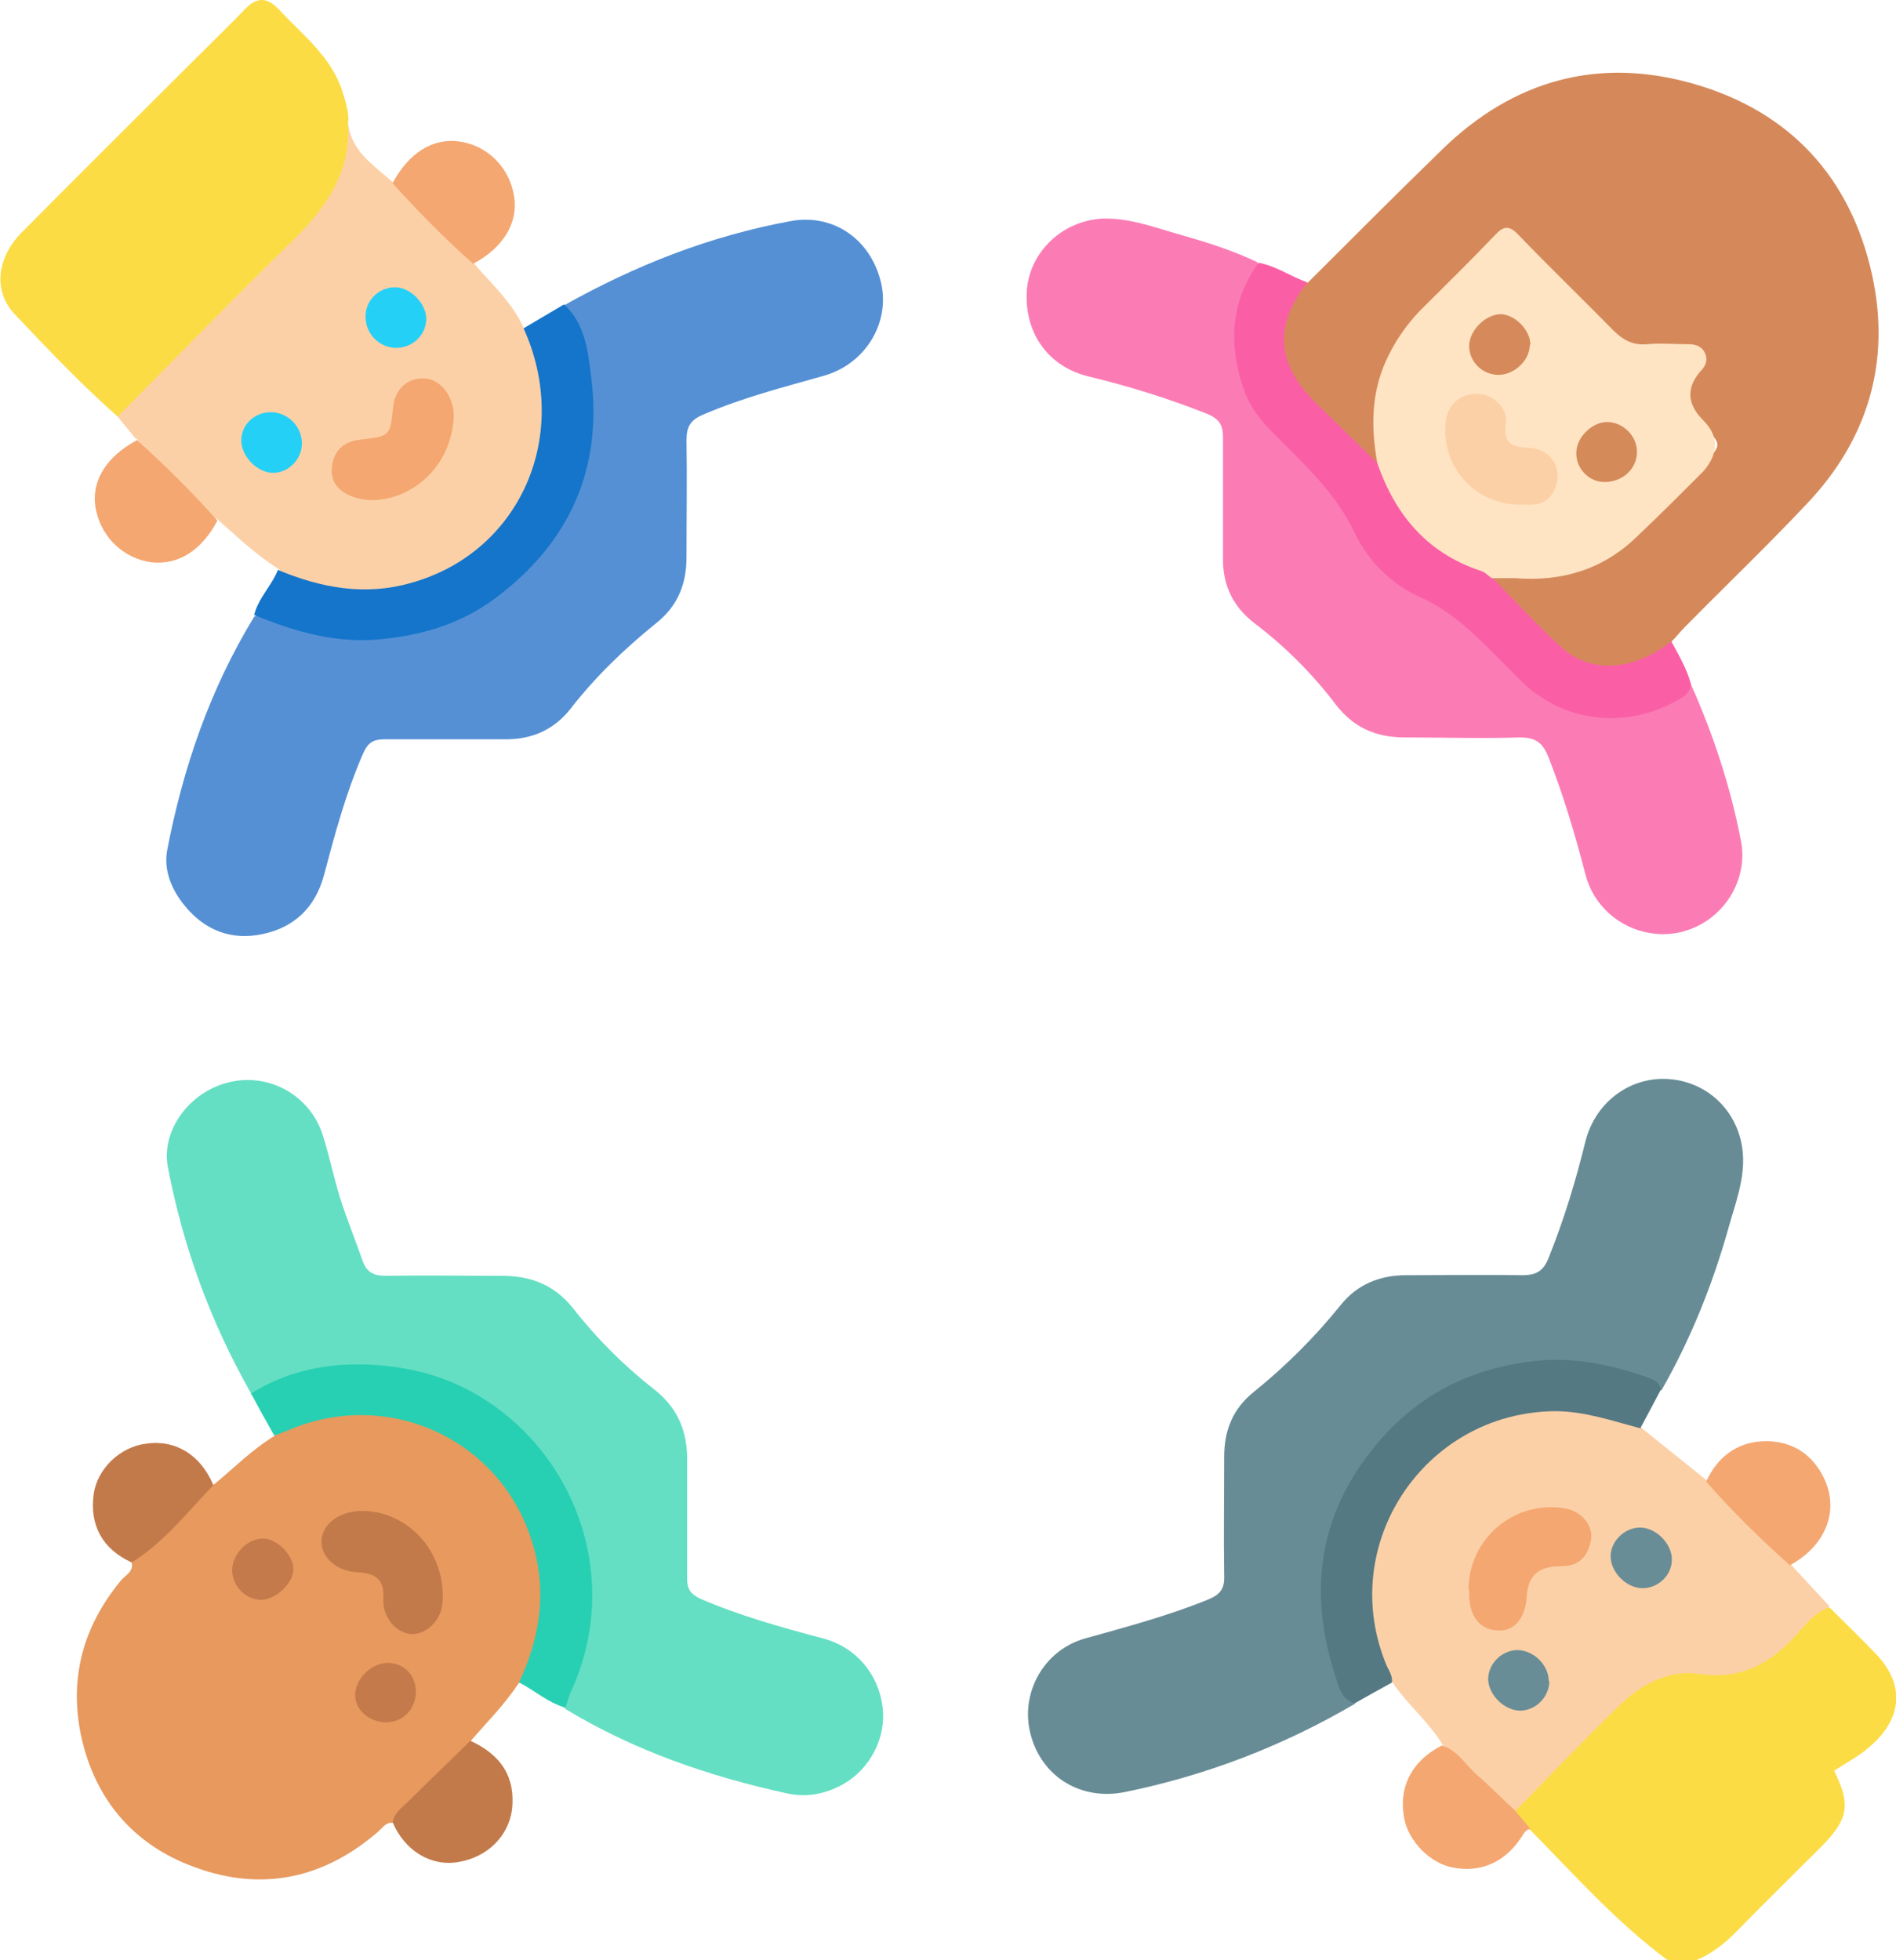
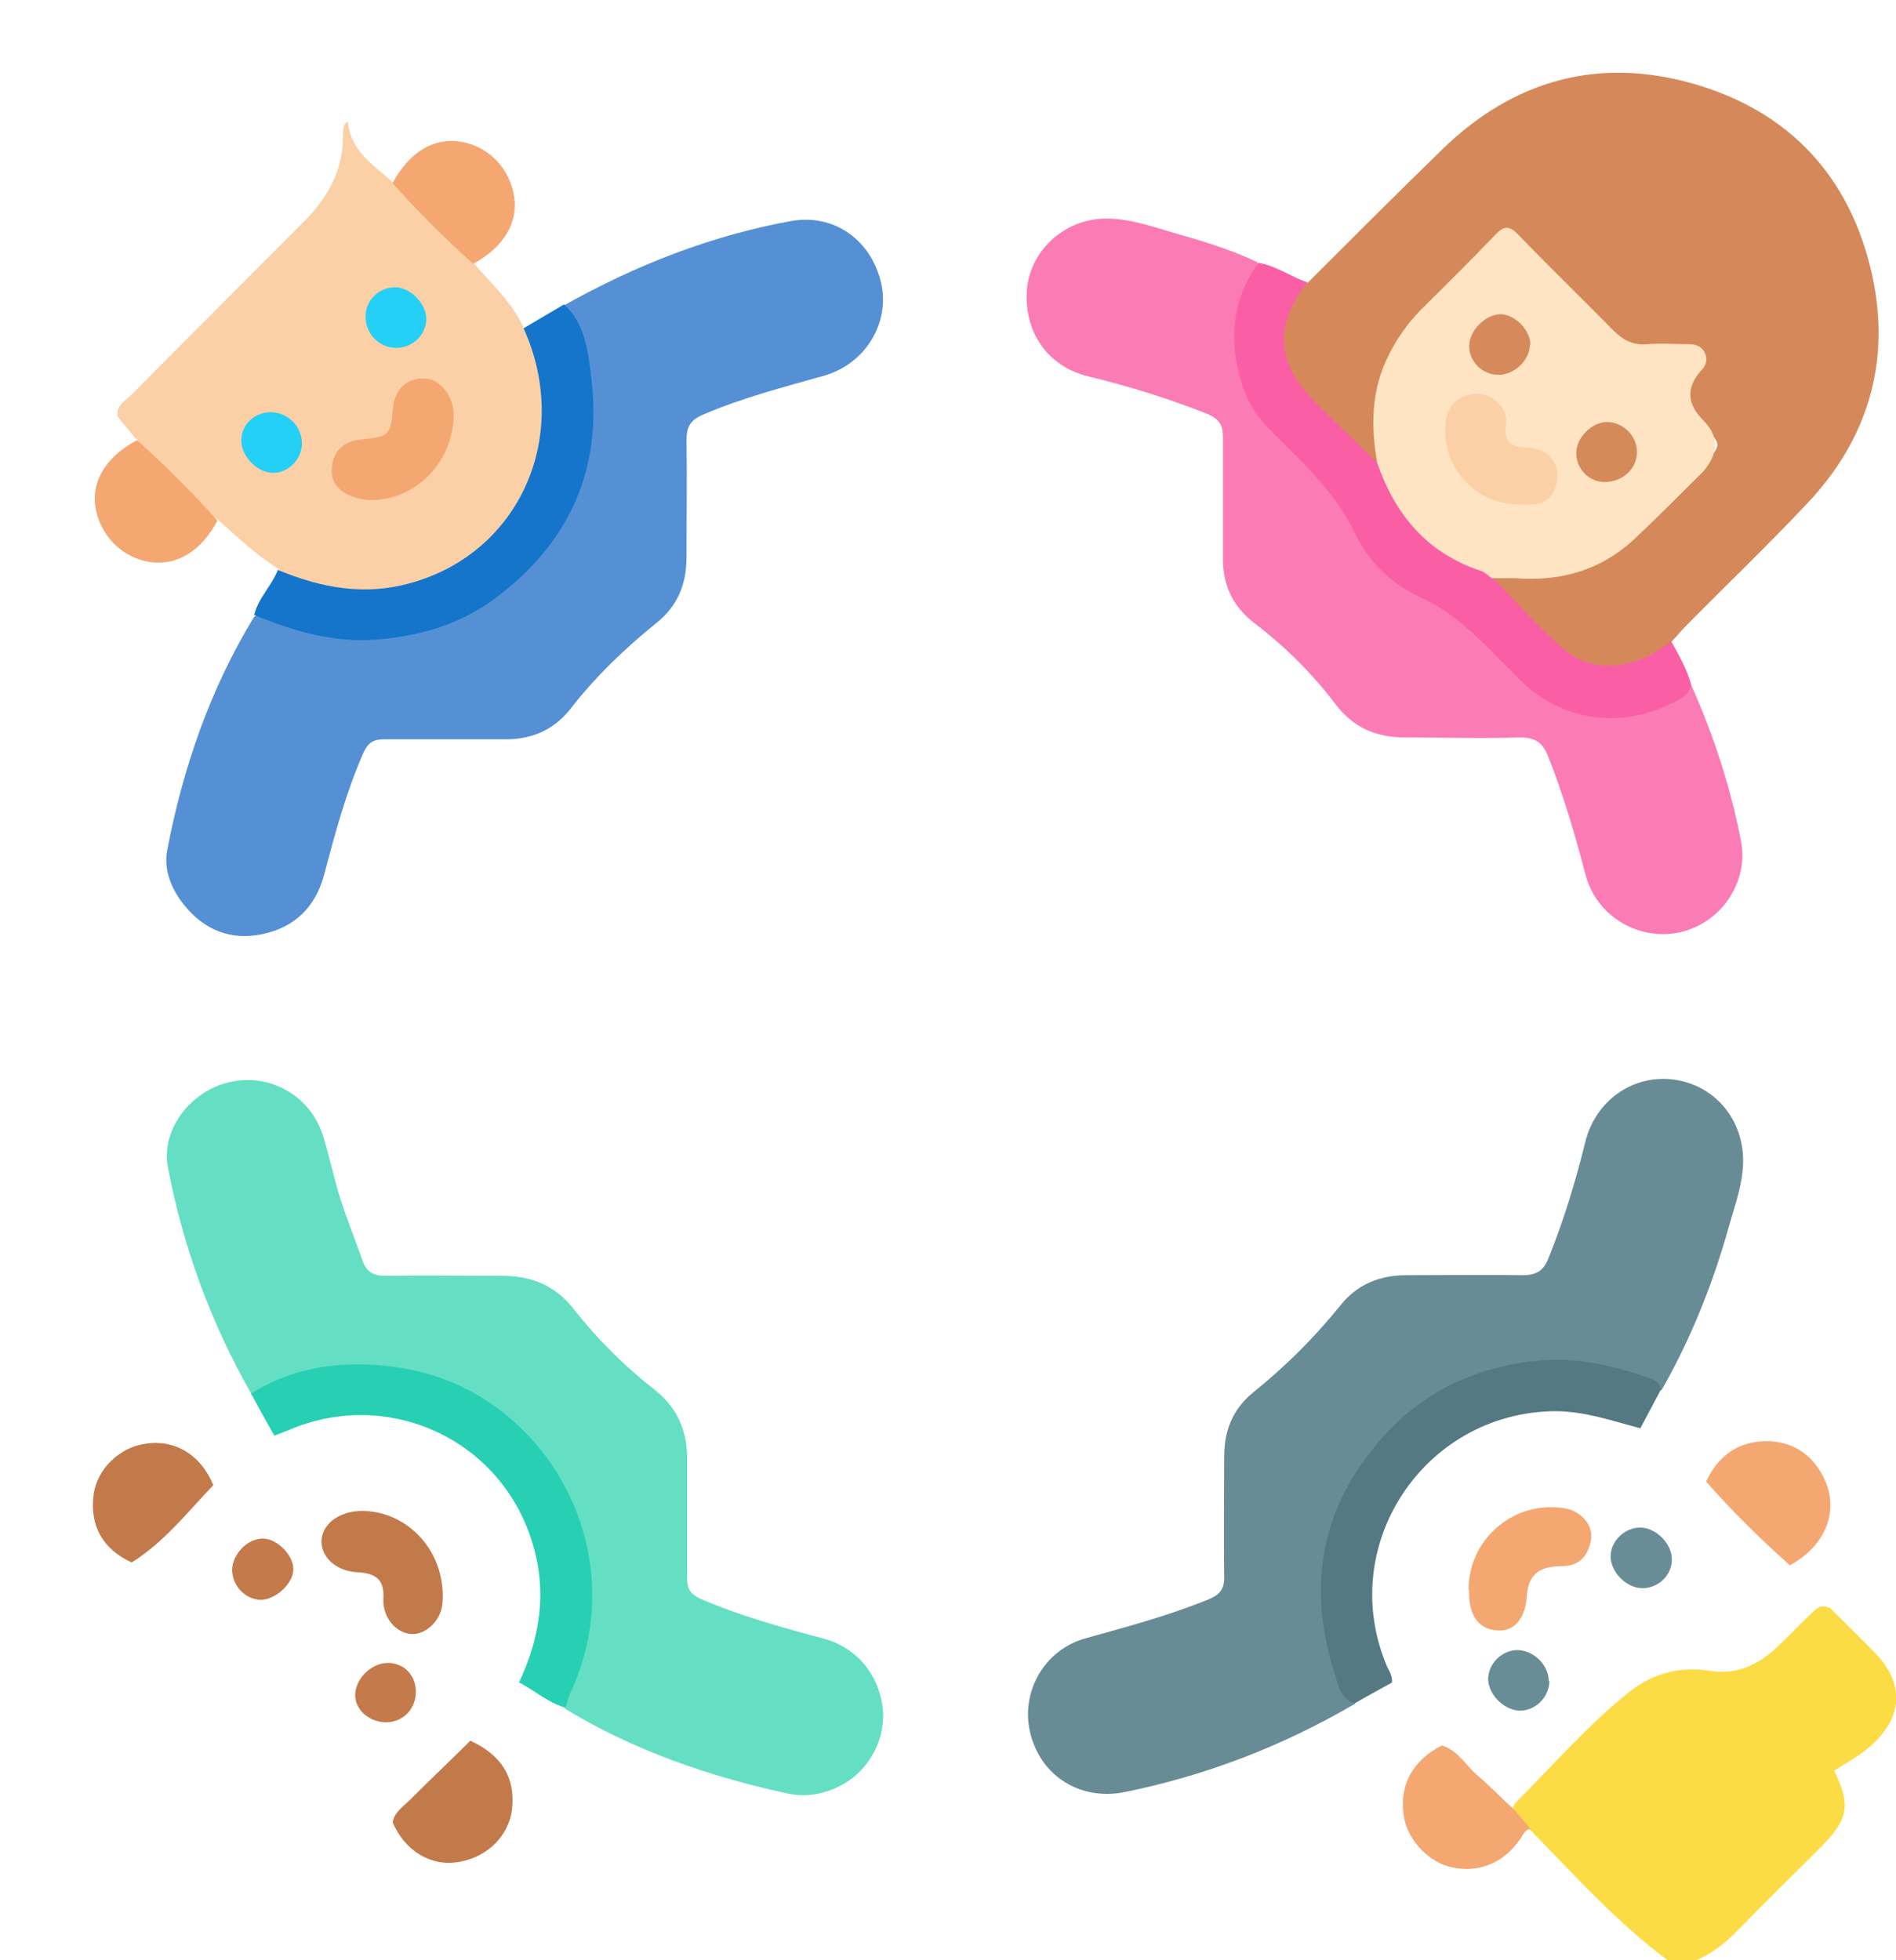
<svg xmlns="http://www.w3.org/2000/svg" id="Layer_2" width="30.96" height="32" viewBox="0 0 30.96 32">
  <g id="Layer_1-2">
    <path d="M29.87,26.24c.25.25.51.5.75.75.49.5.45,1.06-.08,1.52-.18.16-.39.27-.59.4.27.55.24.78-.2,1.23-.45.45-.9.89-1.35,1.35-.21.22-.44.41-.72.52h-.44c-.84-.62-1.53-1.4-2.26-2.14-.15-.07-.28-.14-.28-.33.01-.04.02-.08.05-.11.61-.61,1.18-1.27,1.86-1.81.38-.3.82-.42,1.32-.34.42.07.78-.1,1.08-.38.19-.18.37-.37.56-.55.08-.08.16-.17.3-.1Z" fill="#fcdc45" stroke-width="0" />
    <path d="M21.35,4.62c.73-.73,1.46-1.46,2.2-2.18,1.16-1.13,2.55-1.52,4.11-1.07,1.57.45,2.56,1.53,2.91,3.12.31,1.42-.07,2.69-1.07,3.74-.64.68-1.32,1.33-1.98,2-.08.08-.15.17-.23.25-.03.12-.11.19-.21.26-.47.3-1.17.28-1.6-.07-.38-.32-.72-.69-1.06-1.05-.05-.05-.09-.11-.07-.19.12-.11.28-.09.42-.08.88.08,1.57-.3,2.17-.9.31-.31.62-.62.93-.93.23-.24.23-.28,0-.51-.04-.05-.09-.09-.13-.13q-.39-.39-.08-.85c.14-.2.09-.3-.15-.34-.09-.01-.19-.02-.28,0-.5.08-.87-.12-1.2-.5-.38-.43-.81-.81-1.21-1.22-.16-.16-.28-.18-.44,0-.4.41-.82.8-1.21,1.22-.54.58-.77,1.27-.66,2.07.01.1.04.21-.03.3-.12.04-.2-.05-.27-.12-.33-.33-.67-.65-.99-1-.39-.43-.44-1.07-.16-1.57.07-.11.15-.2.27-.25Z" fill="#d5895a" stroke-width="0" />
    <path d="M9.22,4.98c1.16-.65,2.38-1.13,3.69-1.37.71-.13,1.32.31,1.48,1.02.14.64-.25,1.3-.92,1.5-.67.19-1.34.36-1.99.64-.21.09-.27.2-.27.42.01.64,0,1.27,0,1.91,0,.43-.14.79-.49,1.07-.52.42-1,.88-1.41,1.41-.28.35-.65.5-1.09.49-.65,0-1.29,0-1.94,0-.18,0-.27.05-.35.23-.28.64-.46,1.31-.64,1.99-.14.52-.48.85-1,.96-.51.11-.95-.06-1.28-.47-.21-.26-.34-.57-.28-.9.26-1.35.7-2.63,1.42-3.81.12-.08.22,0,.32.03,1.85.76,3.86.02,4.76-1.78.51-1.01.52-2.08.05-3.13-.03-.07-.07-.13-.07-.2Z" fill="#5590d5" stroke-width="0" />
    <path d="M4.1,22.75c-.66-1.16-1.11-2.39-1.36-3.7-.11-.6.36-1.23,1-1.38.65-.16,1.32.21,1.53.86.11.35.18.7.29,1.05.11.34.24.66.36,1,.06.18.17.25.37.25.63-.01,1.27,0,1.91,0,.47,0,.85.15,1.15.52.39.5.84.95,1.34,1.34.38.3.54.69.53,1.17,0,.64,0,1.27,0,1.91,0,.17.05.25.21.33.65.28,1.33.47,2.01.65.53.14.9.57.97,1.11.07.5-.2,1.03-.66,1.28-.28.15-.57.21-.9.14-1.28-.28-2.5-.7-3.62-1.38-.1-.15.01-.28.06-.41.54-1.36.33-2.62-.55-3.76-.59-.76-1.4-1.19-2.36-1.32-.72-.1-1.41,0-2.07.31-.07.03-.13.06-.21.05Z" fill="#64dfc3" stroke-width="0" />
-     <path d="M8.47,27.48c-.23.35-.52.64-.79.95-.11.25-.33.39-.51.57-.25.26-.5.52-.76.76-.11-.01-.16.08-.23.14-.85.74-1.83.98-2.9.62-1.06-.35-1.73-1.11-1.96-2.2-.19-.93.04-1.77.65-2.51.07-.09.22-.15.18-.3.44-.43.83-.92,1.34-1.27.33-.27.63-.58,1-.8.24-.27.58-.32.9-.37,1.93-.29,3.47,1.08,3.52,2.96.01.42-.08.83-.25,1.21-.04.1-.08.19-.19.24Z" fill="#e7995e" stroke-width="0" />
+     <path d="M8.47,27.48Z" fill="#e7995e" stroke-width="0" />
    <path d="M22.12,27.82c-1.18.69-2.43,1.17-3.76,1.44-.71.14-1.35-.25-1.53-.94-.18-.67.21-1.38.89-1.57.68-.19,1.36-.37,2.02-.64.19-.08.26-.18.25-.39-.01-.65,0-1.29,0-1.94,0-.44.15-.79.49-1.06.52-.42.99-.89,1.41-1.41.27-.34.64-.49,1.07-.49.64,0,1.27-.01,1.9,0,.24,0,.35-.08.43-.29.25-.62.44-1.25.6-1.9.17-.66.76-1.07,1.39-1.01.64.06,1.13.56,1.18,1.22.03.41-.12.8-.23,1.19-.26.93-.62,1.83-1.1,2.67-1.5-.77-3.25-.45-4.41.74-1.12,1.13-1.4,2.96-.59,4.38Z" fill="#688c96" stroke-width="0" />
    <path d="M27.61,11.17c.37.83.65,1.68.82,2.57.12.62-.28,1.31-.99,1.48-.67.15-1.37-.25-1.55-.94-.17-.65-.36-1.3-.61-1.93-.09-.22-.2-.31-.46-.31-.62.02-1.25,0-1.88,0-.47,0-.84-.16-1.13-.54-.38-.5-.82-.94-1.32-1.32-.35-.27-.52-.61-.52-1.05,0-.67,0-1.33,0-2,0-.2-.07-.29-.25-.37-.63-.25-1.27-.45-1.93-.61-.69-.16-1.08-.74-1.02-1.44.06-.6.57-1.1,1.22-1.14.45-.02.88.15,1.31.27.42.12.83.25,1.23.44.04.08,0,.14-.04.2-.48.79-.31,1.99.45,2.65.49.42.92.89,1.21,1.49.24.5.66.89,1.18,1.13.39.18.7.44.99.75.16.17.32.33.48.49.82.81,1.89.88,2.79.18Z" fill="#fb7cb5" stroke-width="0" />
    <path d="M2.23,7.18c-.1-.13-.21-.25-.31-.38-.03-.18.12-.25.22-.35.93-.93,1.86-1.87,2.79-2.8.41-.4.68-.86.67-1.45,0-.08,0-.17.08-.22.04.49.43.72.74,1,.42.26.7.66,1.05.98.1.09.23.18.26.33.29.34.63.64.82,1.06.29.24.33.6.37.93.21,1.64-.87,3.09-2.5,3.37-.55.1-1.1.04-1.62-.18-.1-.04-.19-.09-.25-.18-.37-.23-.68-.53-1.01-.82-.26-.11-.41-.34-.59-.53-.25-.26-.55-.46-.72-.79Z" fill="#fcd0a6" stroke-width="0" />
-     <path d="M29.87,26.24c-.28.1-.43.35-.62.54-.42.43-.88.64-1.5.55-.48-.07-.92.15-1.27.48-.59.57-1.16,1.17-1.73,1.75-.11.03-.17-.05-.24-.11-.32-.32-.65-.62-.95-.96-.23-.38-.57-.65-.82-1.02-.4-.55-.45-1.18-.38-1.82.23-1.99,2.34-3.23,4.21-2.49.09.03.18.07.23.15.36.29.71.57,1.07.86.4.24.67.63,1.01.94.13.12.29.23.35.42.21.23.43.46.64.69Z" fill="#fcd0a6" stroke-width="0" />
-     <path d="M5.68,1.98c.06.79-.32,1.37-.86,1.91-.98.95-1.93,1.94-2.9,2.91-.59-.52-1.14-1.1-1.68-1.67-.36-.38-.29-.93.12-1.34.92-.93,1.85-1.85,2.78-2.78.29-.29.58-.57.86-.86.19-.2.36-.2.55,0,.37.4.82.74,1.02,1.28.06.18.12.36.12.54Z" fill="#fcdc45" stroke-width="0" />
    <path d="M27.61,11.17c-.01.14-.11.21-.23.27-.86.48-1.88.35-2.57-.35-.07-.07-.13-.13-.2-.2-.43-.43-.84-.88-1.42-1.14-.47-.21-.85-.59-1.07-1.05-.32-.68-.87-1.16-1.37-1.67-.22-.22-.38-.46-.47-.76-.22-.7-.17-1.37.27-1.98.29.05.53.23.8.32-.55.7-.51,1.32.13,1.96.33.33.67.65,1,.98.12.04.14.15.18.24.29.66.74,1.15,1.43,1.4.11.04.24.08.27.23.38.39.74.79,1.14,1.15.48.44,1.19.38,1.79-.1.12.22.25.44.32.69Z" fill="#fa5fa6" stroke-width="0" />
    <path d="M8.47,27.48c.35-.74.47-1.5.22-2.3-.51-1.68-2.35-2.53-3.98-1.83-.08.03-.15.06-.23.09-.13-.23-.26-.46-.38-.69.68-.42,1.41-.53,2.2-.45.89.09,1.64.45,2.26,1.07,1.02,1.02,1.49,2.69.75,4.28-.03.07-.05.16-.08.23-.28-.08-.5-.28-.75-.41Z" fill="#27d0b2" stroke-width="0" />
    <path d="M26.79,23.32c-.46-.12-.91-.28-1.4-.28-2.14.02-3.58,2.2-2.74,4.17.04.08.09.16.08.26-.2.11-.4.22-.61.34-.23-.07-.26-.29-.32-.46-.44-1.37-.27-2.63.67-3.76.67-.81,1.53-1.25,2.59-1.37.64-.07,1.23.06,1.82.26.11.04.22.07.24.21-.11.21-.22.41-.33.62Z" fill="#557983" stroke-width="0" />
    <path d="M4.55,9.31c.7.29,1.41.42,2.15.21,1.79-.49,2.64-2.41,1.85-4.16.22-.13.44-.26.66-.39.34.31.39.75.44,1.16.2,1.52-.35,2.74-1.58,3.65-.53.39-1.13.58-1.79.65-.76.09-1.45-.11-2.13-.39.07-.28.29-.48.39-.74Z" fill="#1475ca" stroke-width="0" />
    <path d="M23.55,28.5c.26.08.39.33.58.49.21.18.4.38.61.57.08.1.17.2.25.3-.08.01-.11.08-.15.14-.27.41-.67.58-1.12.49-.37-.07-.72-.43-.79-.8-.09-.48.09-.88.52-1.14.04-.02.07-.04.11-.06Z" fill="#f4a771" stroke-width="0" />
    <path d="M29.22,25.55c-.48-.43-.94-.88-1.36-1.36.19-.42.53-.66.98-.66.38,0,.7.17.9.52.32.55.11,1.17-.52,1.51Z" fill="#f4a771" stroke-width="0" />
    <path d="M6.41,29.76c.03-.19.2-.28.32-.41.31-.31.64-.62.95-.93.52.24.74.61.68,1.13-.06.43-.4.77-.87.85-.45.08-.88-.18-1.08-.65Z" fill="#c37a4a" stroke-width="0" />
    <path d="M2.23,7.18c.46.41.9.85,1.32,1.32-.26.49-.64.73-1.08.68-.44-.06-.8-.39-.9-.84-.1-.45.14-.87.66-1.15Z" fill="#f4a771" stroke-width="0" />
    <path d="M7.73,4.31c-.46-.41-.9-.85-1.32-1.32.27-.5.66-.74,1.09-.68.43.06.78.38.88.82.11.46-.13.9-.66,1.18Z" fill="#f4a771" stroke-width="0" />
    <path d="M3.49,24.24c-.43.45-.81.94-1.34,1.27-.48-.22-.69-.61-.62-1.12.06-.41.43-.77.86-.82.48-.07.89.19,1.09.67Z" fill="#c37a4a" stroke-width="0" />
    <path d="M24.36,9.44c-.06-.04-.11-.1-.18-.12-.88-.29-1.4-.92-1.69-1.76-.11-.61-.1-1.2.19-1.77.13-.26.3-.5.5-.71.41-.41.83-.82,1.23-1.24.15-.16.24-.16.39,0,.51.53,1.03,1.03,1.54,1.55.16.16.32.25.55.23.23-.02.46,0,.69,0,.13,0,.23.05.27.17.04.11-.01.2-.09.28q-.34.4.05.79t0,.84c-.36.36-.72.72-1.09,1.07-.55.53-1.22.73-1.98.67-.12,0-.25,0-.37,0Z" fill="#fee4c3" stroke-width="0" />
    <path d="M7.23,26.08s0,.12-.03.22c-.08.25-.33.42-.54.37-.24-.05-.41-.3-.4-.56.02-.3-.1-.42-.41-.44-.34-.01-.6-.23-.6-.5,0-.27.26-.48.61-.5.73-.03,1.37.58,1.37,1.39Z" fill="#c37a4a" stroke-width="0" />
    <path d="M6.31,28.12c-.27,0-.5-.19-.51-.43-.01-.27.26-.54.53-.54.26,0,.45.19.46.45.01.29-.2.52-.49.52Z" fill="#c47a4a" stroke-width="0" />
    <path d="M4.27,26.12c-.25,0-.47-.21-.48-.48,0-.25.23-.51.49-.52.23-.01.51.26.51.5,0,.23-.28.49-.52.5Z" fill="#c47a4a" stroke-width="0" />
    <path d="M7.41,6.81c-.06,1.03-1.01,1.51-1.62,1.31-.24-.08-.4-.23-.37-.5.03-.26.19-.41.45-.44.5-.06.5-.05.55-.54.03-.29.24-.48.52-.46.26.01.48.31.47.63Z" fill="#f4a771" stroke-width="0" />
    <path d="M4.42,6.73c.28,0,.51.23.51.51,0,.26-.22.48-.47.48-.26,0-.52-.27-.52-.53,0-.26.22-.46.48-.46Z" fill="#25d0f7" stroke-width="0" />
    <path d="M6.47,5.68c-.28,0-.51-.24-.5-.52,0-.26.22-.47.48-.47.26,0,.52.28.51.53-.01.26-.23.46-.49.46Z" fill="#25d0f7" stroke-width="0" />
    <path d="M23.98,25.96c0-.85.76-1.48,1.59-1.33.25.05.45.27.41.51-.05.26-.18.43-.48.43-.39,0-.55.16-.57.5-.02.34-.2.56-.45.55-.3,0-.48-.21-.49-.57,0-.03,0-.06,0-.09Z" fill="#f4a771" stroke-width="0" />
    <path d="M25.3,27.44c0,.26-.21.48-.47.49-.26,0-.52-.25-.53-.51,0-.25.21-.47.47-.48.27,0,.52.24.52.51Z" fill="#698d97" stroke-width="0" />
    <path d="M27.3,25.46c0,.26-.22.47-.48.47-.26,0-.52-.26-.52-.52,0-.25.23-.47.48-.47.26,0,.52.26.52.52Z" fill="#698d97" stroke-width="0" />
    <path d="M24.82,8.24c-.75,0-1.31-.65-1.21-1.38.04-.27.25-.44.53-.43.25.01.49.24.45.5-.05.33.13.37.37.38.4.02.59.39.4.73-.13.23-.34.2-.55.2Z" fill="#fcd0a6" stroke-width="0" />
    <path d="M26.73,7.38c0,.28-.24.49-.53.49-.26,0-.47-.23-.46-.48,0-.25.26-.5.5-.5.27,0,.5.24.49.5Z" fill="#d58a5a" stroke-width="0" />
    <path d="M24.98,5.63c0,.26-.26.49-.51.49-.27,0-.48-.22-.48-.47,0-.26.28-.53.53-.52.24.02.47.27.47.5Z" fill="#d68a5b" stroke-width="0" />
  </g>
</svg>